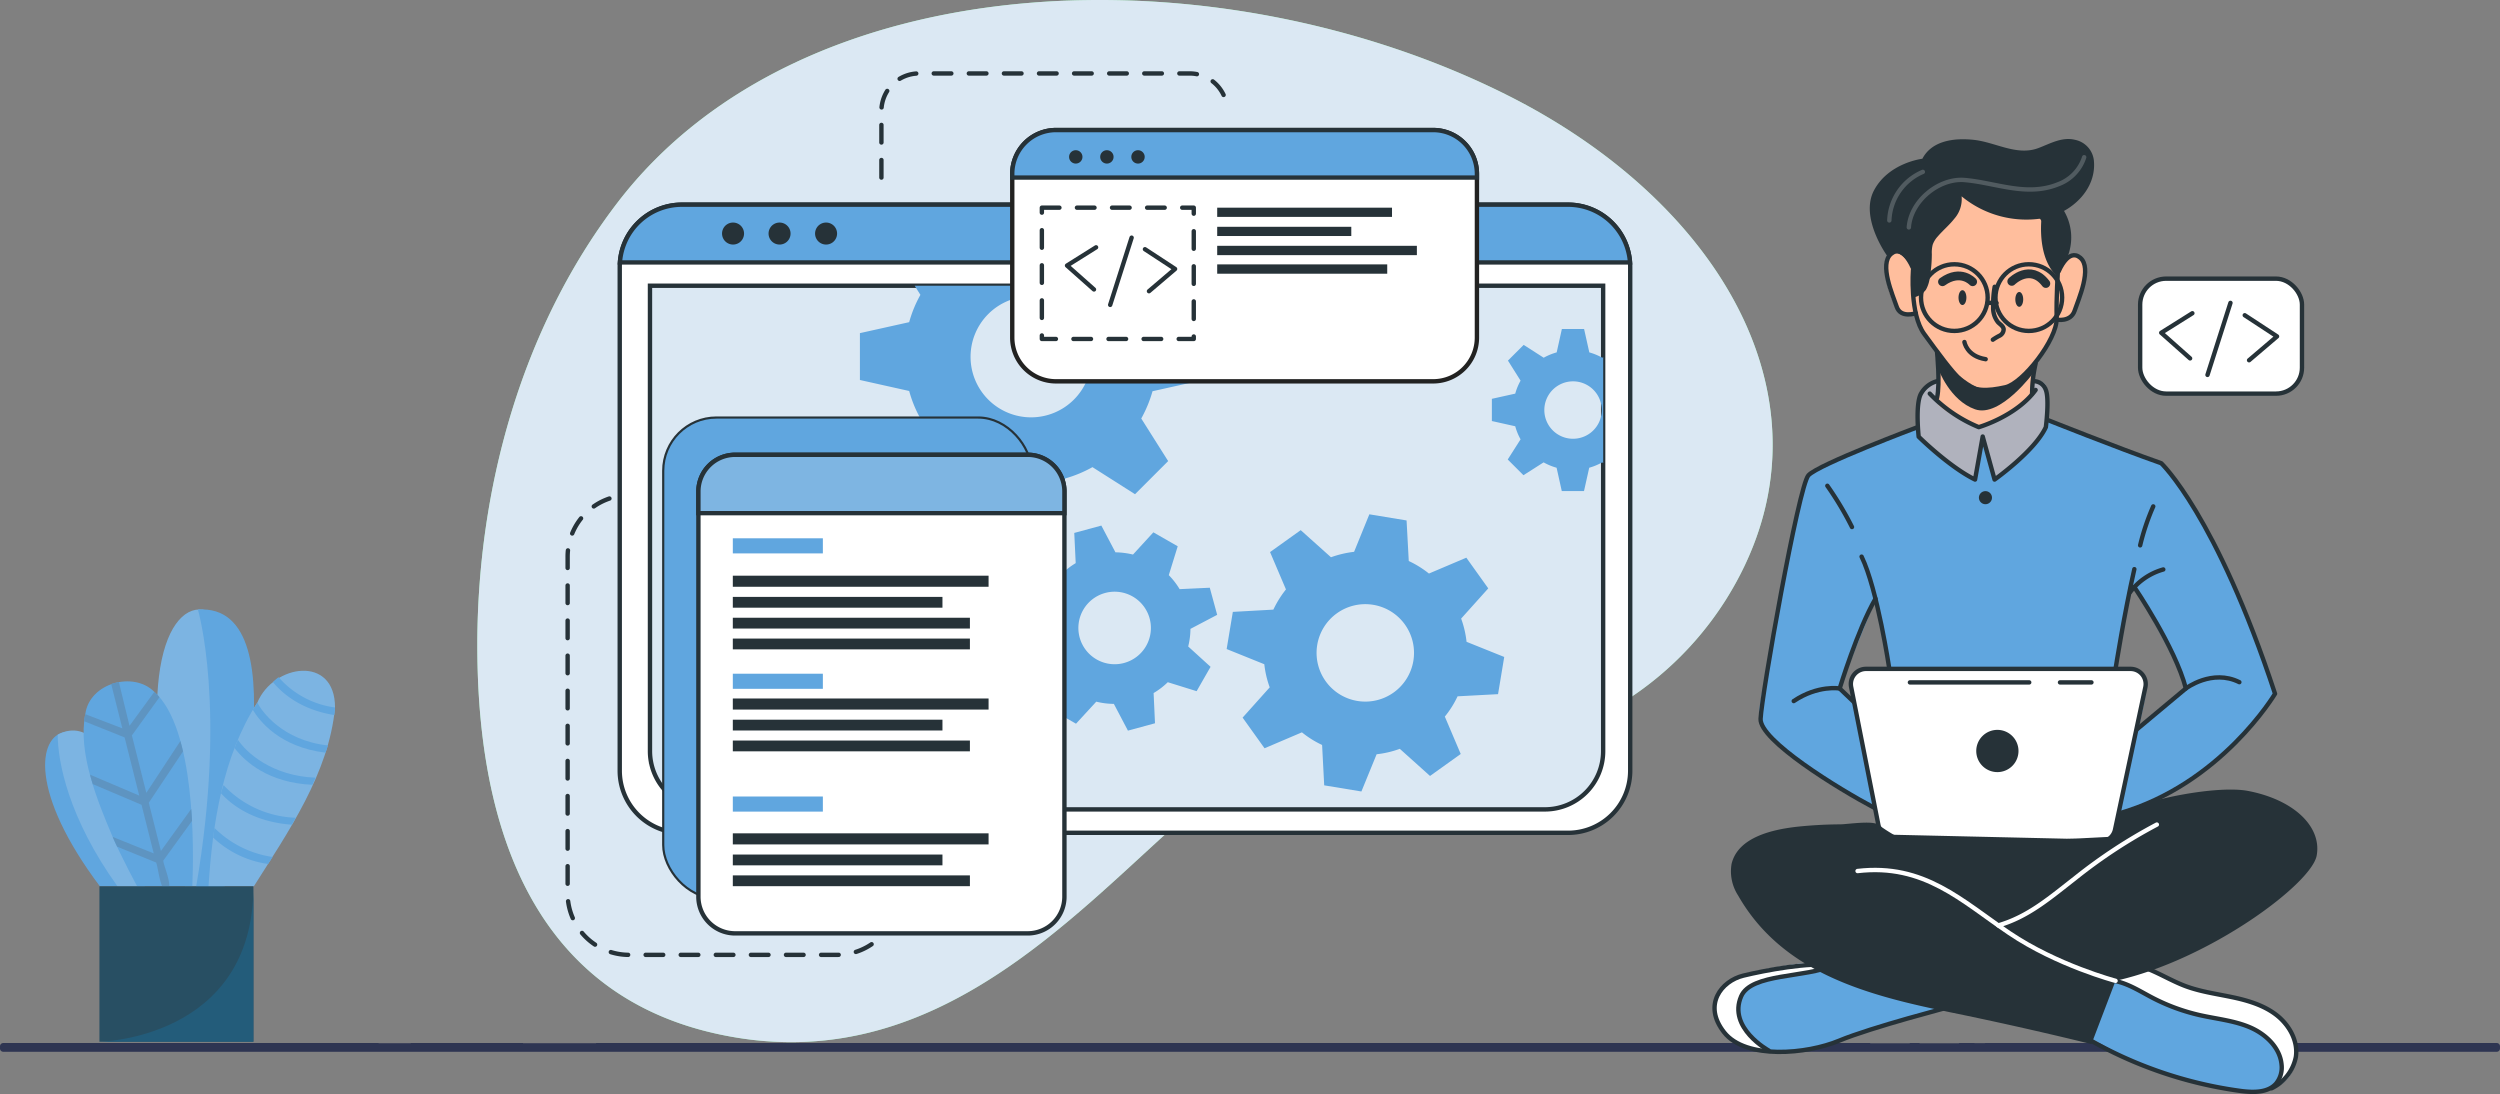
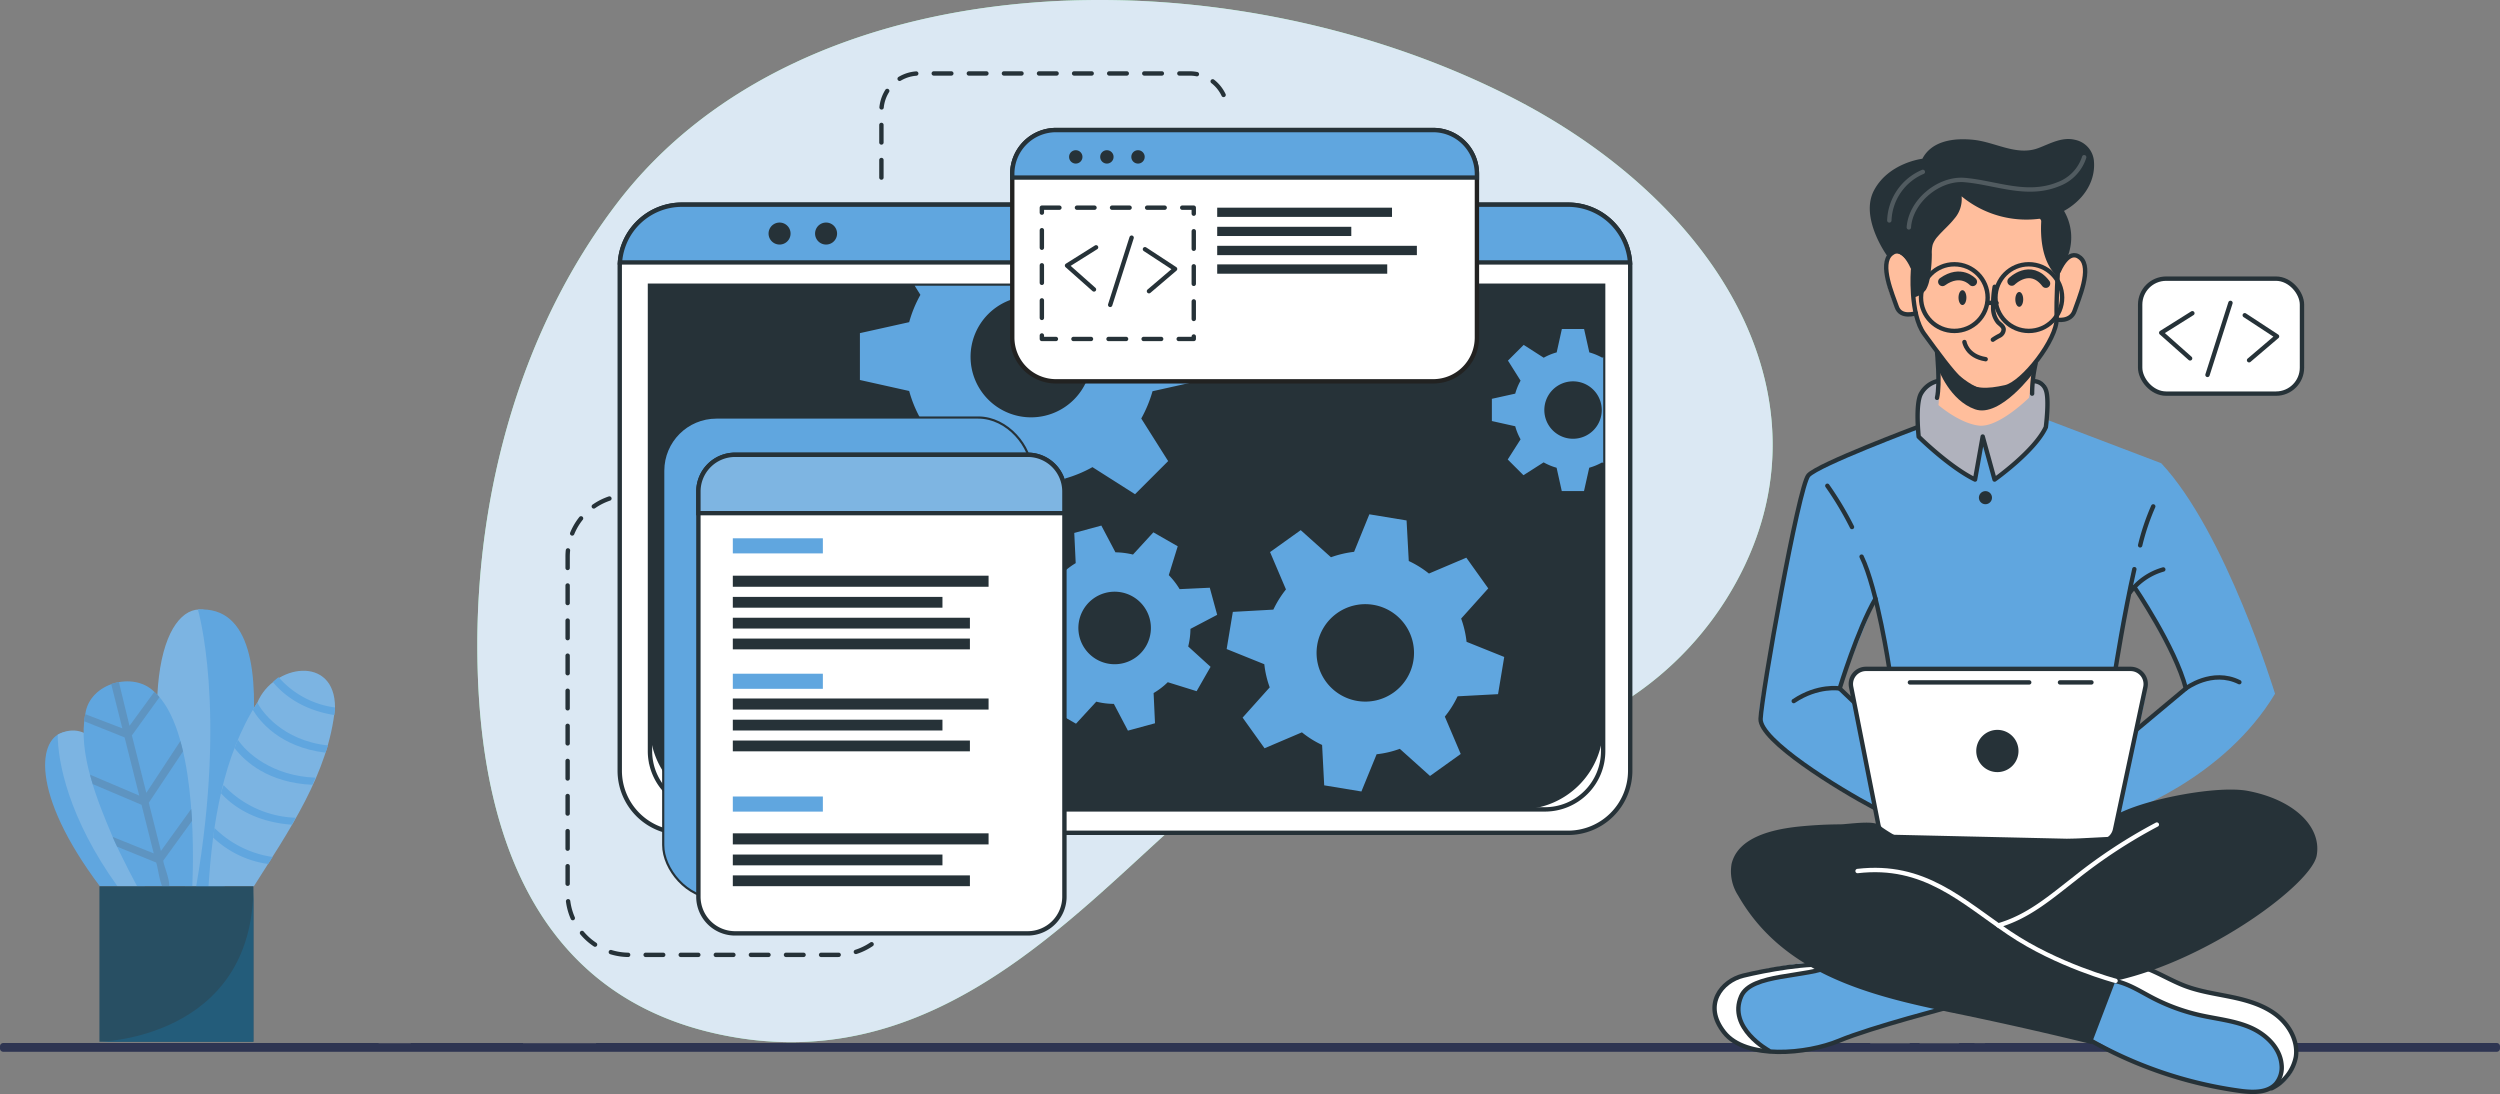
<svg xmlns="http://www.w3.org/2000/svg" width="570" height="249.425" viewBox="0 0 570 249.425">
  <rect x="0" y="0" width="570" height="249.425" fill="#808080" stroke="none" />
  <g id="IT_Service_Guyana_ic_9" transform="translate(-817.171 -972.662)">
    <g id="Kotlin_app_section1" transform="translate(0 -2)">
      <g id="Group_259623" data-name="Group 259623">
        <g id="Group_259622" data-name="Group 259622">
          <path id="Path_108575" data-name="Path 108575" d="M725.823,1699.547H609.206l-.226.032h-2.108c-.061-.01-.119-.021-.177-.032h-3.448l-.033.032a.2.2,0,0,0-.019.021H594.24a.455.455,0,0,1-.024-.053H592l-.033.032a.232.232,0,0,0-.019.021h-8.954a.386.386,0,0,1-.024-.053H292.474c.006.014.012.029.017.043H275.831c-.011-.014-.021-.029-.031-.043H250.223c0,.014-.008.029-.012.043h-7.285l-.072-.043H157.306a.744.744,0,0,0-.741.743v.511a.744.744,0,0,0,.741.743H725.823a.744.744,0,0,0,.741-.743v-.511A.744.744,0,0,0,725.823,1699.547Z" transform="translate(660.606 -487.076)" fill="#2e3552" />
          <g id="Character" transform="translate(1207.953 1006.358)">
            <g id="Group_259620" data-name="Group 259620" transform="translate(0 0)">
              <path id="Path_112843" data-name="Path 112843" d="M288.334,422.323s-24.534,7.036-27.958,8.249c-3.117,1.1-11.562,4.059-17.9,3.145a13.812,13.812,0,0,1-1.81-.392c-6.42-1.913-9.3-3.7-10.144-7.736s2.352-7.008,5.431-8.912,19.784-3.891,19.784-3.891l4.031,1.185h.009Z" transform="translate(-230.384 -225.573)" fill="#60a6df" />
              <path id="Path_112844" data-name="Path 112844" d="M242.477,433.717a13.812,13.812,0,0,1-1.81-.392c-6.42-1.913-9.3-3.7-10.144-7.736s2.352-7.008,5.431-8.912,19.784-3.891,19.784-3.891l4.031,1.185c-3.649,1.68-17.255,2.613-20.222,4.321s-4.4,4.927-2.65,9.276C237.83,429.882,240.331,432.122,242.477,433.717Z" transform="translate(-230.384 -225.573)" fill="#fff" />
              <path id="Path_112845" data-name="Path 112845" d="M284.653,423.4s-18.426,4.774-25.731,7.829-21.246,4.392-26.211-1.91-.573-11.722,4.392-12.927,15-3.114,20.488-2.35" transform="translate(-230.394 -225.645)" fill="none" stroke="#263238" stroke-linecap="round" stroke-linejoin="round" stroke-width="1" />
              <path id="Path_112846" data-name="Path 112846" d="M243.245,433.466s-9.375-5.139-6.262-12.344c2.3-5.317,14.8-4.165,21-7.071" transform="translate(-230.783 -225.658)" fill="none" stroke="#263238" stroke-linecap="round" stroke-linejoin="round" stroke-width="1" />
              <path id="Path_112847" data-name="Path 112847" d="M368.892,434.822c-.252,2.51-1.139,4.918-3.677,6.411-1.689,1-4.1,1.6-7.54,1.558-8.6-.112-24.776-6.262-24.776-6.262l-15.146-8.371,7.876-12.467,2.156-3.415,5.571,1.25s4.61,2.613,9.248,4.694,15.892,2.52,19.858,5.73S369.321,430.641,368.892,434.822Z" transform="translate(-236.221 -225.539)" fill="#60a6df" />
              <path id="Path_112848" data-name="Path 112848" d="M369.456,434.822c-.252,2.51-1.139,4.918-3.677,6.411a11.342,11.342,0,0,0-.429-7.559c-1.68-3.8-7.195-7.148-14.436-7.708s-12.785-3.947-15.687-5.459c-2.268-1.176-7.046-3.742-9.033-4.815l2.156-3.415,5.571,1.25s4.61,2.613,9.248,4.694,15.892,2.52,19.858,5.73S369.885,430.641,369.456,434.822Z" transform="translate(-236.785 -225.539)" fill="#fff" />
              <path id="Path_112849" data-name="Path 112849" d="M321.238,430.866a95.572,95.572,0,0,0,35.449,12.109c2.754.332,5.96.378,7.806-1.693a5.775,5.775,0,0,0,1.272-4.327c-.334-3.888-3.6-6.971-7.188-8.512s-7.544-1.909-11.352-2.763a44.835,44.835,0,0,1-10.916-3.993c-2.737-1.429-5.387-3.164-8.408-3.8s-6.619.136-8.23,2.77" transform="translate(-236.349 -225.9)" fill="none" stroke="#263238" stroke-linecap="round" stroke-linejoin="round" stroke-width="1" />
              <path id="Path_112850" data-name="Path 112850" d="M364.04,442.067a10.086,10.086,0,0,0,5.54-7.157c.549-3.665-1.538-7.349-4.479-9.6s-6.615-3.313-10.244-4.067-7.339-1.262-10.79-2.61c-5.307-2.073-10.541-6.169-16.048-4.708" transform="translate(-236.907 -225.629)" fill="none" stroke="#263238" stroke-linecap="round" stroke-linejoin="round" stroke-width="1" />
              <path id="Path_112851" data-name="Path 112851" d="M333.1,289.9l-25.625-9.752-.317-.121s.093-.681.168-1.67c.159-2.044.243-5.375-.719-6.5-1.428-1.67-5.478-.271-9.425-2.081s-11.254,1.428-11.254,1.428-5.273-.97-7.6,2.837c-1.185,3.07-.775,7.643-.775,7.643s-.168.065-.485.177c-3.052,1.138-19.662,7.391-23.18,9.9-3.882,2.753-8.175,30.982-9.556,39.269s-3.835,15.762-2.585,18.617,19.093,16.592,29.358,20.138,46.688,2.51,46.688,2.51.6-.159,1.652-.495c6.159-1.978,28.014-10.125,39.6-29.339C359.05,342.453,347.824,305.629,333.1,289.9Zm-69.233,47.481c-1.885,1.334-.877,6.514-.877,6.514l-3.21-2.828,8.053-19.8,3.434,15.2S265.75,336.051,263.865,337.376Zm64.427,12.579c-.887.457,2.548-9.061.915-11.217s-6.523-1.95-6.523-1.95l.42-2.6c.056-.289,2.9-14.884,2.9-14.884l.961-1.148s9.967,17.087,11.749,23.106C338.716,341.258,327.854,349.956,328.292,349.956Z" transform="translate(-231.12 -215.981)" fill="#60a6df" />
              <path id="Path_112852" data-name="Path 112852" d="M286.778,225.19l-13.225,14.043s-1.824,1.612-1.1,5.685,2.412,7.573,3.688,7.844a18.143,18.143,0,0,0,3.063.274s2.834,6.142,4.841,8.556c0,0,.7,9.48.327,12.113,0,0,4.752,4.151,9.227,4.678s11.391-6.33,11.391-6.33l1.714-8.394s4.057-6.159,4.334-7.8,2.131-1.219,3.043-2.028a15.442,15.442,0,0,0,3.369-7.843c.349-3.418.373-7.344-3.6-6.192-3.44-.924-1.287-8.2-1.287-8.2l-6.044-5.334Z" transform="translate(-233.184 -213.04)" fill="#ffbe9d" />
              <path id="Path_112853" data-name="Path 112853" d="M310.026,280.144a13.523,13.523,0,0,1-.681,1.53c-2.184,4.115-11.693,11.954-11.693,11.954l-2.874-8.837-1.577,8.837c-3.173-1.381-12.85-9.771-12.85-9.771s-.327-.784-.728-2.006c.317-.112.485-.177.485-.177s-.411-4.573.775-7.643c2.324-3.807,7.6-2.837,7.6-2.837s7.307-3.238,11.254-1.428,8,.411,9.425,2.081.551,8.175.551,8.175Z" transform="translate(-233.674 -215.981)" fill="#ffbe9d" opacity="0.5" />
              <path id="Path_112854" data-name="Path 112854" d="M337.508,290.55,311.883,280.8l-.317-.121s.093-.681.168-1.67l-.532,3.322-3.789,5.151a103.762,103.762,0,0,1,11.824,5.212,10.385,10.385,0,0,1,5.432,10.358l-4.724,40.393-1.932,22.938,5.842,6.066c6.159-1.978,28.014-10.125,39.6-29.339C363.46,343.107,352.234,306.283,337.508,290.55ZM332.7,350.61c-.887.457,2.548-9.061.915-11.217s-6.523-1.95-6.523-1.95l.42-2.6c.056-.289,2.9-14.884,2.9-14.884l.961-1.148s9.967,17.087,11.749,23.106C343.126,341.912,332.264,350.61,332.7,350.61Z" transform="translate(-235.531 -216.635)" fill="none" opacity="0.2" />
              <path id="Path_112855" data-name="Path 112855" d="M273.4,340.588l-3.985-13.317s-7.145-24.367-12.044-30.377l1.288,17.137s-4.2,20.472-8.095,26.557-4.731,7.6,0,7.6,16.238,9.173,16.238,9.173l-.887-7.652Zm-10.013,5.151-3.21-2.828,8.053-19.8,3.434,15.2s-5.515-.411-7.4.915S263.383,345.739,263.383,345.739Z" transform="translate(-231.516 -217.831)" fill="none" opacity="0.2" />
              <path id="Path_112856" data-name="Path 112856" d="M284.888,264.2s.735,7.18,0,10.461" transform="translate(-234.026 -215.646)" fill="none" stroke="#263238" stroke-linecap="round" stroke-linejoin="round" stroke-width="1" />
              <path id="Path_112857" data-name="Path 112857" d="M308.116,273.886a30.745,30.745,0,0,1,.8-6.86" transform="translate(-235.577 -215.835)" fill="none" stroke="#263238" stroke-linecap="round" stroke-linejoin="round" stroke-width="1" />
              <path id="Path_112858" data-name="Path 112858" d="M308.09,230.927s4.345,5.458,4.122,9.58-.557,9.023-.445,13.813-7.687,14.815-11.7,15.706-7.464,1.114-10.025-1.447-5.124-6.127-8.466-10.694-2.563-14.592-2.563-14.592" transform="translate(-233.628 -213.423)" fill="none" stroke="#263238" stroke-linecap="round" stroke-linejoin="round" stroke-width="1" />
              <path id="Path_112859" data-name="Path 112859" d="M298.942,248.271a22.571,22.571,0,0,0-.339,4.54,5.165,5.165,0,0,0,1.114,3.556c.48.49,1.178.881,1.269,1.561a1.648,1.648,0,0,1-.892,1.478,12.574,12.574,0,0,0-1.567.93" transform="translate(-234.937 -214.582)" fill="none" stroke="#263238" stroke-linecap="round" stroke-linejoin="round" stroke-width="1" />
              <path id="Path_112860" data-name="Path 112860" d="M291.579,261.769s.5,3.237,4.844,3.915" transform="translate(-234.473 -215.484)" fill="none" stroke="#263238" stroke-linecap="round" stroke-linejoin="round" stroke-width="1" />
              <path id="Path_112861" data-name="Path 112861" d="M291.934,250.795c0,.936-.4,1.695-.9,1.695s-.9-.759-.9-1.695.4-1.694.9-1.694S291.934,249.859,291.934,250.795Z" transform="translate(-234.376 -214.637)" fill="#263238" />
              <path id="Path_112862" data-name="Path 112862" d="M305.813,251.231c0,.936-.4,1.695-.9,1.695s-.9-.759-.9-1.695.4-1.694.9-1.694S305.813,250.3,305.813,251.231Z" transform="translate(-235.303 -214.667)" fill="#263238" />
              <path id="Path_112863" data-name="Path 112863" d="M303.142,246.833s4.211-4.212,7.774.486" transform="translate(-235.245 -214.37)" fill="none" stroke="#263238" stroke-linecap="round" stroke-linejoin="round" stroke-width="2" />
              <path id="Path_112864" data-name="Path 112864" d="M293.1,246.949s-2.673-3-6.883,0" transform="translate(-234.115 -214.405)" fill="none" stroke="#263238" stroke-linecap="round" stroke-linejoin="round" stroke-width="2" />
              <path id="Path_112865" data-name="Path 112865" d="M285.215,268.144s2.579,7.11,8.34,9.127,13.409-8.448,13.409-8.448l-.4-1.361s-5.012,6.512-10.588,5.4-11.088-8.665-11.088-8.665Z" transform="translate(-234.026 -215.646)" fill="#263238" />
              <path id="Path_112866" data-name="Path 112866" d="M279.217,253.725s-3.434,1.212-4.347-1.463-4.043-9.719-1.3-12.066,4.94,3.1,4.94,3.1" transform="translate(-233.196 -214.003)" fill="none" stroke="#263238" stroke-linecap="round" stroke-linejoin="round" stroke-width="1" />
              <path id="Path_112867" data-name="Path 112867" d="M314.11,255.248s3.191.642,4.1-2.033,4.044-9.719,1.3-12.067-4.94,3.1-4.94,3.1" transform="translate(-235.978 -214.067)" fill="none" stroke="#263238" stroke-linecap="round" stroke-linejoin="round" stroke-width="1" />
              <path id="Path_112868" data-name="Path 112868" d="M278.238,248.327a4.759,4.759,0,0,0,3.013-1.781,7.5,7.5,0,0,0,.875-2.7,32.55,32.55,0,0,0,.478-5.443,7.3,7.3,0,0,1,.191-2.121,5.443,5.443,0,0,1,1.148-1.888c1.2-1.4,2.641-2.591,3.781-4.044a6.749,6.749,0,0,0,1.669-5.113,23.223,23.223,0,0,0,19.012,4.917c6.043-1.185,11.843-6.488,11.138-13.153a5.394,5.394,0,0,0-4.258-4.641c-2.988-.743-5.672.849-8.378,1.87-4.934,1.861-9.762-1.334-14.747-1.871-4.264-.458-9.5.07-11.716,4.309,0,0-7.659.9-11.013,7.189s3.022,15,3.022,15,2.566-3.107,5.864,3.183Z" transform="translate(-232.928 -212.17)" fill="#263238" />
              <path id="Path_112869" data-name="Path 112869" d="M310.667,229.013s-1.98,10.319,3.188,15.316c0,0,1.131-3.1,2.277-3.86a11.961,11.961,0,0,0-.905-11.457C311.447,223.008,310.667,229.013,310.667,229.013Z" transform="translate(-235.723 -213.117)" fill="#263238" />
              <path id="Path_112870" data-name="Path 112870" d="M317.976,216.619a9.744,9.744,0,0,1-5.9,6.155c-7.173,2.922-14.141-.319-21.323-.954-5.871-.519-12.341,4.77-12.751,10.8" transform="translate(-233.566 -212.467)" fill="none" stroke="#fff" stroke-linecap="round" stroke-linejoin="round" stroke-width="1" opacity="0.2" />
              <path id="Path_112871" data-name="Path 112871" d="M273.231,231.267a12.539,12.539,0,0,1,7.641-11.067" transform="translate(-233.247 -212.707)" fill="none" stroke="#fff" stroke-linecap="round" stroke-linejoin="round" stroke-width="1" opacity="0.2" />
-               <path id="Path_112872" data-name="Path 112872" d="M283.115,274.317a32.723,32.723,0,0,0,11.171,7.643s8.588-2.49,12.959-8.477" transform="translate(-233.907 -216.266)" fill="none" stroke="#263238" stroke-linecap="round" stroke-linejoin="round" stroke-width="1" />
              <circle id="Ellipse_4170" data-name="Ellipse 4170" cx="7.599" cy="7.599" r="7.599" transform="translate(47.207 28.558)" fill="none" stroke="#263238" stroke-linecap="round" stroke-linejoin="round" stroke-width="1" />
              <circle id="Ellipse_4171" data-name="Ellipse 4171" cx="7.599" cy="7.599" r="7.599" transform="translate(64.185 28.558)" fill="none" stroke="#263238" stroke-linecap="round" stroke-linejoin="round" stroke-width="1" />
              <path id="Path_112873" data-name="Path 112873" d="M284.571,271.34a5.955,5.955,0,0,0-3.655,2.834c-1.345,2.367-.534,9.821-.534,9.821s6.943,6.872,12.856,9.77l1.744-9.808,2.707,9.808s9.156-6.475,11.691-11.949c0,0,.827-6.381,0-8.477a2.924,2.924,0,0,0-2.733-2" transform="translate(-233.708 -216.123)" fill="none" stroke="#263238" stroke-linecap="round" stroke-linejoin="round" stroke-width="1" />
              <path id="Path_112874" data-name="Path 112874" d="M272.778,339.8s-2.711-18.185-6.323-25.6" transform="translate(-232.794 -218.986)" fill="none" stroke="#263238" stroke-linecap="round" stroke-linejoin="round" stroke-width="1" />
              <path id="Path_112875" data-name="Path 112875" d="M258.087,296.894a73.613,73.613,0,0,1,5.617,9.4" transform="translate(-232.235 -217.831)" fill="none" stroke="#263238" stroke-linecap="round" stroke-linejoin="round" stroke-width="1" />
              <path id="Path_112876" data-name="Path 112876" d="M334.514,310.807a52.531,52.531,0,0,1,2.984-8.876" transform="translate(-237.341 -218.167)" fill="none" stroke="#263238" stroke-linecap="round" stroke-linejoin="round" stroke-width="1" />
              <path id="Path_112877" data-name="Path 112877" d="M328.5,340s1.958-12.466,4.288-22.741" transform="translate(-236.939 -219.191)" fill="none" stroke="#263238" stroke-linecap="round" stroke-linejoin="round" stroke-width="1" />
              <path id="Path_112878" data-name="Path 112878" d="M332.06,322.512a14.344,14.344,0,0,1,7.564-5.174" transform="translate(-237.177 -219.196)" fill="none" stroke="#263238" stroke-linecap="round" stroke-linejoin="round" stroke-width="1" />
-               <path id="Path_112879" data-name="Path 112879" d="M311.866,280.8s15.768,6.3,25.945,9.875c0,0,12.52,11.775,25.944,52.557,0,0-12.305,20.693-35.7,27.326" transform="translate(-235.828 -216.755)" fill="none" stroke="#263238" stroke-linecap="round" stroke-linejoin="round" stroke-width="1" />
              <path id="Path_112880" data-name="Path 112880" d="M333.567,355.673l11.3-9.438s5.98-4.545,12.2-1.435" transform="translate(-237.278 -220.958)" fill="none" stroke="#263238" stroke-linecap="round" stroke-linejoin="round" stroke-width="1" />
              <path id="Path_112881" data-name="Path 112881" d="M333.1,321.659s9.352,13.773,11.743,23.1" transform="translate(-237.246 -219.485)" fill="none" stroke="#263238" stroke-linecap="round" stroke-linejoin="round" stroke-width="1" />
              <path id="Path_112882" data-name="Path 112882" d="M263.656,349.563l-3.308-3.154s-4.911-.858-10.471,2.87" transform="translate(-231.687 -221.133)" fill="none" stroke="#263238" stroke-linecap="round" stroke-linejoin="round" stroke-width="1" />
              <path id="Path_112883" data-name="Path 112883" d="M261.1,344.95s4.109-13.5,8.162-20.464" transform="translate(-232.436 -219.674)" fill="none" stroke="#263238" stroke-linecap="round" stroke-linejoin="round" stroke-width="1" />
              <path id="Path_112884" data-name="Path 112884" d="M277.576,282.567s-22.681,8.511-24.9,10.989-10.676,50.079-10.9,55.526c-.2,4.869,17.468,15.811,26.2,20.422" transform="translate(-231.145 -216.873)" fill="none" stroke="#263238" stroke-linecap="round" stroke-linejoin="round" stroke-width="1" />
              <rect id="Rectangle_158961" data-name="Rectangle 158961" width="36.897" height="26.213" rx="5.921" transform="translate(97.173 31.838)" fill="#fff" stroke="#263238" stroke-linecap="round" stroke-linejoin="round" stroke-width="1" />
              <path id="Path_112885" data-name="Path 112885" d="M346.763,254.736l-7.1,4.454,6.584,5.84" transform="translate(-237.685 -215.014)" fill="none" stroke="#263238" stroke-linecap="round" stroke-linejoin="round" stroke-width="1" />
              <path id="Path_112886" data-name="Path 112886" d="M361.054,265.486l6.376-5.434-7.36-4.825" transform="translate(-239.048 -215.047)" fill="none" stroke="#263238" stroke-linecap="round" stroke-linejoin="round" stroke-width="1" />
              <line id="Line_657" data-name="Line 657" y1="16.423" x2="5.238" transform="translate(112.526 37.36)" fill="none" stroke="#263238" stroke-linecap="round" stroke-linejoin="round" stroke-width="1" />
              <path id="Path_112887" data-name="Path 112887" d="M298.1,299.693a1.491,1.491,0,1,1-1.491-1.492A1.491,1.491,0,0,1,298.1,299.693Z" transform="translate(-234.709 -217.918)" fill="#263238" />
              <g id="Group_259619" data-name="Group 259619" transform="translate(31.212 120.81)">
                <path id="Path_112888" data-name="Path 112888" d="M322.657,385.04H271.037a1.211,1.211,0,0,1-1.21-1.21h0a1.21,1.21,0,0,1,1.21-1.209h51.619a1.209,1.209,0,0,1,1.209,1.209h0A1.21,1.21,0,0,1,322.657,385.04Z" transform="translate(-264.231 -344.368)" fill="#263238" />
                <path id="Path_112889" data-name="Path 112889" d="M324.063,378.289l6.917-32.484a3.456,3.456,0,0,0-3.381-4.176H267.289a3.457,3.457,0,0,0-3.392,4.126l6.2,31.4a3.458,3.458,0,0,0,3.312,2.786l47.191,1.081A3.456,3.456,0,0,0,324.063,378.289Z" transform="translate(-263.831 -341.629)" fill="#fff" stroke="#263238" stroke-linecap="round" stroke-linejoin="round" stroke-width="1" />
                <path id="Path_112890" data-name="Path 112890" d="M304.1,361.344a4.815,4.815,0,1,1-4.815-4.815A4.815,4.815,0,0,1,304.1,361.344Z" transform="translate(-265.878 -342.624)" fill="#263238" />
                <line id="Line_658" data-name="Line 658" x2="7.166" transform="translate(47.686 3.082)" fill="none" stroke="#263238" stroke-linecap="round" stroke-linejoin="round" stroke-width="1" />
                <line id="Line_659" data-name="Line 659" x2="27.2" transform="translate(13.467 3.082)" fill="none" stroke="#263238" stroke-linecap="round" stroke-linejoin="round" stroke-width="1" />
              </g>
              <path id="Path_112891" data-name="Path 112891" d="M322.221,414.721l-5.5,14.431s-14.019-3.534-31.983-7.215c-18.784-3.849-38.4-8.833-48.58-26.686a10.113,10.113,0,0,1-1.485-7.186c1.469-6.167,9.491-7.841,14.779-8.458a98.2,98.2,0,0,1,10.008-.563c1.7-.024,7.319-.916,8.678.084A39.78,39.78,0,0,0,274.666,383c3,1.275,46.839-1.145,46.839-1.145a15.652,15.652,0,0,0,1.379-5.264c6.89-3.5,22.846-6.469,29.589-5.158,10.6,2.061,16.786,8.247,15.609,14.725S343.507,410.009,322.221,414.721Z" transform="translate(-230.658 -222.789)" fill="#263238" />
              <path id="Path_112892" data-name="Path 112892" d="M324.291,416.034s-13.334-3.534-24.231-10.9S280.65,389.235,265.47,391" transform="translate(-232.728 -224.102)" fill="none" stroke="#fff" stroke-linecap="round" stroke-linejoin="round" stroke-width="1" />
              <path id="Path_112893" data-name="Path 112893" d="M299.851,402.659c6.882-1.98,11.934-6.432,17.456-10.707A118.189,118.189,0,0,1,336,379.671" transform="translate(-235.025 -223.361)" fill="none" stroke="#fff" stroke-linecap="round" stroke-linejoin="round" stroke-width="1" />
              <line id="Line_660" data-name="Line 660" x2="2.019" transform="translate(62.405 37.36)" fill="none" stroke="#263238" stroke-linecap="round" stroke-linejoin="round" stroke-width="1" />
            </g>
          </g>
          <g id="Group_306790" data-name="Group 306790" transform="translate(12.144 45.011)">
            <g id="Group_259621" data-name="Group 259621" transform="translate(913.854 929.65)">
              <g id="Background_Simple" data-name="Background Simple">
                <g id="Group_259607" data-name="Group 259607">
                  <path id="Path_112823" data-name="Path 112823" d="M40.2,204.367q0,.382,0,.764c-.054,34.149,8.345,81.806,59.73,89.862,67.3,10.552,102.208-71.644,136.243-68.238,17.426,1.743,37.406,4.058,53.462-2.287a74.8,74.8,0,0,0,35.124-29.235c27.135-42.936.2-89.991-49.361-115.03-66.118-33.4-161.01-31.079-203.377,24.5C49.86,133.765,40.4,170.291,40.2,204.367Z" transform="translate(-40.198 -58.319)" fill="#92e3a9" />
                  <path id="Path_112824" data-name="Path 112824" d="M40.2,204.367q0,.382,0,.764c-.054,34.149,8.345,81.806,59.73,89.862,67.3,10.552,102.208-71.644,136.243-68.238,17.426,1.743,37.406,4.058,53.462-2.287a74.8,74.8,0,0,0,35.124-29.235c27.135-42.936.2-89.991-49.361-115.03-66.118-33.4-161.01-31.079-203.377,24.5C49.86,133.765,40.4,170.291,40.2,204.367Z" transform="translate(-40.198 -58.319)" fill="#dbe8f3" />
                </g>
              </g>
              <g id="Lines" transform="translate(20.592 16.748)">
                <g id="Group_259608" data-name="Group 259608">
                  <path id="Path_112825" data-name="Path 112825" d="M86.9,218.777H83.447a13.993,13.993,0,0,0-13.993,13.994v76.784a13.993,13.993,0,0,0,13.993,13.993h47.446a13.993,13.993,0,0,0,13.994-13.993h0" transform="translate(-69.454 -122.588)" fill="none" stroke="#263238" stroke-linecap="round" stroke-linejoin="round" stroke-width="1" stroke-dasharray="4" />
                  <path id="Path_112826" data-name="Path 112826" d="M171.1,105.852V90.685a8.571,8.571,0,0,1,8.571-8.571h61.7a8.57,8.57,0,0,1,8.57,8.571h0" transform="translate(-99.557 -82.114)" fill="none" stroke="#263238" stroke-linecap="round" stroke-linejoin="round" stroke-width="1" stroke-dasharray="4" />
                </g>
              </g>
              <g id="Window" transform="translate(32.473 46.668)">
                <g id="Group_259610" data-name="Group 259610">
                  <path id="Path_112827" data-name="Path 112827" d="M316.722,138.792V253.68a14.163,14.163,0,0,1-14.161,14.161H100.5A14.163,14.163,0,0,1,86.335,253.68V138.792c0-.338.014-.669.042-1A14.159,14.159,0,0,1,100.5,124.624H302.561a14.159,14.159,0,0,1,14.119,13.169C316.708,138.124,316.722,138.454,316.722,138.792Z" transform="translate(-86.335 -124.624)" fill="#fff" stroke="#263238" stroke-linecap="round" stroke-linejoin="round" stroke-width="1" />
                  <path id="Rectangle_158940" data-name="Rectangle 158940" d="M0,0H217.327a0,0,0,0,1,0,0V100.543A18.856,18.856,0,0,1,198.471,119.4H18.856A18.856,18.856,0,0,1,0,100.543V0A0,0,0,0,1,0,0Z" transform="translate(6.891 18.477)" fill="#263238" />
-                   <path id="Path_112828" data-name="Path 112828" d="M313.456,150.874V257.006a13.2,13.2,0,0,1-13.124,13.267H109.249a13.2,13.2,0,0,1-13.124-13.267V150.874Z" transform="translate(-89.234 -132.398)" fill="#dbe8f3" />
                  <path id="Path_112829" data-name="Path 112829" d="M316.7,137.793H86.395a14.159,14.159,0,0,1,14.119-13.169H302.579A14.159,14.159,0,0,1,316.7,137.793Z" transform="translate(-86.353 -124.624)" fill="#60a6df" stroke="#263238" stroke-miterlimit="10" stroke-width="1" />
-                   <path id="Path_112830" data-name="Path 112830" d="M124.493,132.923a2.508,2.508,0,1,1-2.508-2.508A2.508,2.508,0,0,1,124.493,132.923Z" transform="translate(-96.15 -126.339)" fill="#263238" />
                  <path id="Path_112831" data-name="Path 112831" d="M139.562,132.923a2.508,2.508,0,1,1-2.508-2.508A2.509,2.509,0,0,1,139.562,132.923Z" transform="translate(-100.613 -126.339)" fill="#263238" />
                  <path id="Path_112832" data-name="Path 112832" d="M154.63,132.923a2.508,2.508,0,1,1-2.508-2.508A2.508,2.508,0,0,1,154.63,132.923Z" transform="translate(-105.076 -126.339)" fill="#263238" />
                  <path id="Path_112833" data-name="Path 112833" d="M313.454,150.88V257a13.275,13.275,0,0,1-13.274,13.274H109.4a13.27,13.27,0,0,1-13.014-10.7l-.007-.007v-.028A13.178,13.178,0,0,1,96.13,257V150.88Z" transform="translate(-89.236 -132.4)" fill="none" stroke="#263238" stroke-miterlimit="10" stroke-width="1" />
                  <path id="Path_112834" data-name="Path 112834" d="M394.016,171.448a13.5,13.5,0,0,0-2.949-1.218l-1.19-5.328H384.81l-1.182,5.328a13.082,13.082,0,0,0-2.956,1.218L376.1,168.52l-3.583,3.583,2.879,4.575a13.02,13.02,0,0,0-1.218,2.956l-5.328,1.182v5.068l5.328,1.189a12.918,12.918,0,0,0,1.218,2.977l-2.928,4.6,3.583,3.583,4.6-2.928a13.1,13.1,0,0,0,2.956,1.225l1.182,5.321h5.068l1.189-5.321A13.521,13.521,0,0,0,394,195.308l.232.148V171.314Zm-6.658,18.476a6.546,6.546,0,1,1,6.546-6.546A6.542,6.542,0,0,1,387.358,189.923Z" transform="translate(-170.004 -136.553)" fill="#60a6df" />
                  <path id="Path_112835" data-name="Path 112835" d="M242.085,172.426V161.741l-11.233-2.492a29.028,29.028,0,0,0-2.569-6.236l1.358-2.14h-53.02l1.309,2.083a27.647,27.647,0,0,0-2.562,6.229l-11.233,2.5v10.684l11.233,2.506a28.022,28.022,0,0,0,2.562,6.278l-6.173,9.706,7.559,7.552,9.7-6.173a28.578,28.578,0,0,0,6.236,2.583l2.492,11.219h10.684l2.513-11.219a28.761,28.761,0,0,0,6.215-2.583l9.706,6.173,7.552-7.552-6.13-9.706a29.276,29.276,0,0,0,2.569-6.222Zm-38.922,8.46a13.8,13.8,0,1,1,13.8-13.8A13.8,13.8,0,0,1,203.163,180.886Z" transform="translate(-109.376 -132.398)" fill="#60a6df" />
                  <path id="Path_112837" data-name="Path 112837" d="M253.6,256.14a17.255,17.255,0,0,0,.514-4.014l6.092-3.2-1.684-6.181-6.877.322a17.137,17.137,0,0,0-2.471-3.193l2.038-6.579-5.553-3.181-4.646,5.069a17.994,17.994,0,0,0-4-.51l-3.216-6.1-6.173,1.679.326,6.886a17.465,17.465,0,0,0-3.2,2.468l-6.581-2.031-3.186,5.544,5.1,4.633a16.7,16.7,0,0,0-.5,4l-6.1,3.214,1.684,6.181,6.886-.326a16.425,16.425,0,0,0,2.462,3.2l-2.048,6.545,5.553,3.181,4.622-5.026a16.867,16.867,0,0,0,4.01.506l3.207,6.1,6.172-1.679-.271-5.882-.046-1.008a16.968,16.968,0,0,0,3.231-2.472l6.576,2.045,2.718-4.75.464-.8Zm-14.594,3.755a8.268,8.268,0,1,1,5.8-10.15A8.268,8.268,0,0,1,239.01,259.894Z" transform="translate(-123.991 -155.41)" fill="#60a6df" />
                  <path id="Path_112838" data-name="Path 112838" d="M344.813,265.933l1.408-8.481L337.634,254A22.782,22.782,0,0,0,336.4,248.7l6.18-6.884-5-7-8.523,3.618a22.654,22.654,0,0,0-4.6-2.858l-.5-9.248-8.488-1.4-3.477,8.552a23.741,23.741,0,0,0-5.272,1.239l-6.9-6.18-6.989,5,3.625,8.516a23.189,23.189,0,0,0-2.583,4.012c-.1.2-.2.394-.289.591l-9.241.514-1.408,8.474,1.394.563,7.193,2.9a22.341,22.341,0,0,0,1.232,5.272l-6.18,6.9,5,6.989,8.523-3.632a22.092,22.092,0,0,0,4.6,2.879l.479,9.206,8.481,1.4,3.47-8.488a22.307,22.307,0,0,0,5.286-1.239l6.891,6.187,7-5.011-3.625-8.523a22.227,22.227,0,0,0,2.907-4.624Zm-23.8-.38a11.108,11.108,0,1,1,2.562-15.5A11.109,11.109,0,0,1,321.017,265.552Z" transform="translate(-144.558 -154.332)" fill="#60a6df" />
                </g>
              </g>
              <g id="Graphics" transform="translate(42.637 29.653)">
                <g id="Group_259618" data-name="Group 259618">
                  <g id="Group_259615" data-name="Group 259615" transform="translate(0 65.795)">
                    <rect id="Rectangle_158941" data-name="Rectangle 158941" width="83.455" height="109.116" rx="11.884" fill="#92e3a9" stroke="#263238" stroke-miterlimit="10" stroke-width="1" />
                    <rect id="Rectangle_158942" data-name="Rectangle 158942" width="83.455" height="109.116" rx="11.884" fill="#60a6df" />
                    <g id="Group_259614" data-name="Group 259614" transform="translate(7.77 8.245)">
                      <path id="Path_112839" data-name="Path 112839" d="M195.268,214.006v92.386a8.366,8.366,0,0,1-8.369,8.369H120.176a8.364,8.364,0,0,1-8.362-8.369V214.006a8.363,8.363,0,0,1,8.362-8.362H186.9A8.364,8.364,0,0,1,195.268,214.006Z" transform="translate(-111.814 -205.644)" fill="#fff" stroke="#263238" stroke-linecap="round" stroke-linejoin="round" stroke-width="1" />
                      <path id="Path_112840" data-name="Path 112840" d="M195.268,214.006v4.948H111.814v-4.948a8.363,8.363,0,0,1,8.362-8.362H186.9A8.364,8.364,0,0,1,195.268,214.006Z" transform="translate(-111.814 -205.644)" fill="#7eb5e2" stroke="#263238" stroke-miterlimit="10" stroke-width="1" />
                      <rect id="Rectangle_158943" data-name="Rectangle 158943" width="20.531" height="3.444" transform="translate(7.848 19.04)" fill="#60a6df" />
                      <rect id="Rectangle_158944" data-name="Rectangle 158944" width="20.531" height="3.444" transform="translate(7.848 49.915)" fill="#60a6df" />
                      <rect id="Rectangle_158945" data-name="Rectangle 158945" width="20.531" height="3.444" transform="translate(7.848 77.912)" fill="#60a6df" />
                      <g id="Group_259611" data-name="Group 259611" transform="translate(7.848 27.566)">
                        <rect id="Rectangle_158946" data-name="Rectangle 158946" width="58.313" height="2.526" fill="#263238" />
                        <rect id="Rectangle_158947" data-name="Rectangle 158947" width="47.798" height="2.461" transform="translate(0 4.835)" fill="#263238" />
                        <rect id="Rectangle_158948" data-name="Rectangle 158948" width="54.057" height="2.461" transform="translate(0 9.587)" fill="#263238" />
                        <rect id="Rectangle_158949" data-name="Rectangle 158949" width="54.057" height="2.461" transform="translate(0 14.335)" fill="#263238" />
                      </g>
                      <g id="Group_259612" data-name="Group 259612" transform="translate(7.848 55.564)">
                        <rect id="Rectangle_158950" data-name="Rectangle 158950" width="58.313" height="2.526" fill="#263238" />
                        <rect id="Rectangle_158951" data-name="Rectangle 158951" width="47.798" height="2.461" transform="translate(0 4.835)" fill="#263238" />
                        <rect id="Rectangle_158952" data-name="Rectangle 158952" width="54.057" height="2.461" transform="translate(0 9.587)" fill="#263238" />
                      </g>
                      <g id="Group_259613" data-name="Group 259613" transform="translate(7.848 86.309)">
                        <rect id="Rectangle_158953" data-name="Rectangle 158953" width="58.313" height="2.526" fill="#263238" />
                        <rect id="Rectangle_158954" data-name="Rectangle 158954" width="47.798" height="2.461" transform="translate(0 4.835)" fill="#263238" />
                        <rect id="Rectangle_158955" data-name="Rectangle 158955" width="54.057" height="2.461" transform="translate(0 9.587)" fill="#263238" />
                      </g>
                    </g>
                  </g>
                  <g id="Group_259617" data-name="Group 259617" transform="translate(79.326)">
                    <path id="Path_112841" data-name="Path 112841" d="M319.429,110.43v37.339a9.97,9.97,0,0,1-9.973,9.973h-86a9.974,9.974,0,0,1-9.973-9.973V110.43a9.98,9.98,0,0,1,9.973-9.98h86A9.976,9.976,0,0,1,319.429,110.43Z" transform="translate(-213.48 -100.45)" fill="#fff" stroke="#222221" stroke-miterlimit="10" stroke-width="1" />
                    <path id="Path_112842" data-name="Path 112842" d="M319.429,110.43v.852H213.48v-.852a9.98,9.98,0,0,1,9.973-9.98h86A9.976,9.976,0,0,1,319.429,110.43Z" transform="translate(-213.48 -100.45)" fill="#60a6df" stroke="#263238" stroke-miterlimit="10" stroke-width="1" />
                    <circle id="Ellipse_4167" data-name="Ellipse 4167" cx="1.528" cy="1.528" r="1.528" transform="translate(12.957 4.592)" fill="#263238" />
                    <circle id="Ellipse_4168" data-name="Ellipse 4168" cx="1.528" cy="1.528" r="1.528" transform="translate(20.052 4.592)" fill="#263238" />
                    <circle id="Ellipse_4169" data-name="Ellipse 4169" cx="1.528" cy="1.528" r="1.528" transform="translate(27.147 4.592)" fill="#263238" />
                    <rect id="Rectangle_158956" data-name="Rectangle 158956" width="34.632" height="29.936" transform="translate(6.756 17.698)" fill="none" stroke="#263238" stroke-linecap="round" stroke-linejoin="round" stroke-width="1" stroke-dasharray="4" />
                    <g id="Group_259616" data-name="Group 259616" transform="translate(46.731 17.698)">
                      <rect id="Rectangle_158957" data-name="Rectangle 158957" width="39.857" height="2.102" fill="#263238" />
                      <rect id="Rectangle_158958" data-name="Rectangle 158958" width="30.573" height="2.102" transform="translate(0 4.36)" fill="#263238" />
                      <rect id="Rectangle_158959" data-name="Rectangle 158959" width="45.527" height="2.127" transform="translate(0 8.695)" fill="#263238" />
                      <rect id="Rectangle_158960" data-name="Rectangle 158960" width="38.767" height="2.127" transform="translate(0 12.93)" fill="#263238" />
                    </g>
                  </g>
                </g>
              </g>
            </g>
            <path id="Path_136414" data-name="Path 136414" d="M346.289,254.736l-6.621,4.156,6.144,5.449" transform="translate(708.642 731.307)" fill="none" stroke="#263238" stroke-linecap="round" stroke-linejoin="round" stroke-width="1" />
            <path id="Path_136415" data-name="Path 136415" d="M360.988,264.8l5.95-5.071-6.868-4.5" transform="translate(706.006 731.244)" fill="none" stroke="#263238" stroke-linecap="round" stroke-linejoin="round" stroke-width="1" />
            <line id="Line_795" data-name="Line 795" y1="15.326" x2="4.888" transform="translate(1058.148 983.839)" fill="none" stroke="#263238" stroke-linecap="round" stroke-linejoin="round" stroke-width="1" />
          </g>
        </g>
        <g id="_4" data-name="4" transform="translate(827.459 1113.604)">
          <path id="Path_111652" data-name="Path 111652" d="M2121.436,1233.477h-9.05C2086.859,1140.033,2147.77,1159.136,2121.436,1233.477Z" transform="translate(-2080.488 -1170.342)" fill="#7cb4e2" />
          <path id="Path_111653" data-name="Path 111653" d="M2159.888,1233.42s-6.776,1.6-6.5,0c7.012-40.77.385-63.1.385-63.1C2178.425,1168.662,2159.888,1233.42,2159.888,1233.42Z" transform="translate(-2118.94 -1170.285)" fill="#60a6df" />
          <path id="Path_111654" data-name="Path 111654" d="M2197.154,1252.84c-1.374,15.01-10.736,28.439-18.505,40.769h-10.336c.918-14.216,3.219-29.631,11.124-41.877C2183.118,1242.938,2197.177,1240.795,2197.154,1252.84Z" transform="translate(-2131.057 -1230.477)" fill="#7cb4e2" />
          <path id="Path_111655" data-name="Path 111655" d="M2260.424,1259.206c0,.554-.165,1.726-.165,1.726-7.352-1.172-11.656-4.71-13.971-7.48a6.133,6.133,0,0,1,1.286-1.14A20.644,20.644,0,0,0,2260.424,1259.206Z" transform="translate(-2194.328 -1236.843)" fill="#60a6df" />
          <path id="Path_111656" data-name="Path 111656" d="M2239.02,1292.758c-.171.54-.356,1.094-.555,1.648-10.51-1.278-15.12-7.29-16.587-9.775.32-.554.667-1.1,1.022-1.641C2223.88,1284.923,2228.582,1291.625,2239.02,1292.758Z" transform="translate(-2174.521 -1261.736)" fill="#60a6df" />
          <path id="Path_111657" data-name="Path 111657" d="M2218.257,1336.445c-.241.54-.49,1.087-.739,1.627-10-.455-15.366-5.243-17.752-8.39.241-.639.49-1.279.76-1.9C2202.475,1330.766,2208.379,1336.092,2218.257,1336.445Z" transform="translate(-2156.579 -1298.078)" fill="#60a6df" />
          <path id="Path_111658" data-name="Path 111658" d="M2200.452,1390.175l-.881,1.591c-8.3-.611-13.385-4.118-16.163-7.166a13.464,13.464,0,0,1,.584-1.863A23.611,23.611,0,0,0,2200.452,1390.175Z" transform="translate(-2143.306 -1342.672)" fill="#60a6df" />
          <path id="Path_111659" data-name="Path 111659" d="M2187.411,1441.116c-.341.54-.675,1.073-1.009,1.6a22.8,22.8,0,0,1-12.552-6.038c.1-.724.2-1.449.32-2.181A23.6,23.6,0,0,0,2187.411,1441.116Z" transform="translate(-2135.55 -1384.669)" fill="#60a6df" />
          <path id="Path_111660" data-name="Path 111660" d="M1993.467,1353.263h-10.22C1951.091,1310.441,1990.889,1302.183,1993.467,1353.263Z" transform="translate(-1970.76 -1290.129)" fill="#60a6df" />
          <path id="Path_111661" data-name="Path 111661" d="M2005.811,1352.218H1999.6c-11.183-15.589-13.614-28.387-13.627-34.569C2000.563,1309.869,2005.844,1352.184,2005.811,1352.218Z" transform="translate(-1983.104 -1289.083)" fill="#7cb4e2" />
          <path id="Path_111662" data-name="Path 111662" d="M2042.054,1304.038H2029.5c.224.534-4-7.4-5.6-11.26h-.007c-3.486-8.2-8.013-19.245-6.223-28.1,1-6.993,10.984-9.751,15.721-4.972C2042.733,1267.991,2042.439,1295.437,2042.054,1304.038Z" transform="translate(-2008.493 -1240.907)" fill="#60a6df" />
          <path id="Path_111663" data-name="Path 111663" d="M2042.416,1289.762c-.055-.874-.1-1.8-.185-2.7l-6.912,9.583-2.763-11,7.8-11.7c-.179-.809-.382-1.585-.6-2.365l-7.764,11.813-3.289-13.1,6.294-8.717a11.267,11.267,0,0,0-1.179-1.215l-5.662,7.75-2.422-9.988a12.077,12.077,0,0,0-1.754.448l2.543,10.116-8.447-3.239a12.932,12.932,0,0,0-.285,1.606l9.25,3.7,3.332,13.262-11.21-4.773c.185.719.395,1.436.611,2.152l11.125,4.717,2.785,11.089-9.363-3.772c.32.8.692,1.522,1.015,2.238l8.873,3.6c.446.754.943,6.427,2.245,6.287,2.074.089-.705-5.9-.582-6.735l6.55-9.05Z" transform="translate(-2008.918 -1241.563)" fill="#5e94c1" />
          <rect id="Rectangle_158727" data-name="Rectangle 158727" width="35.108" height="35.438" transform="translate(12.382 63.133)" fill="#284f63" />
          <path id="Path_111664" data-name="Path 111664" d="M2071.526,1505.057v35.438h-35.108S2071.526,1539.947,2071.526,1505.057Z" transform="translate(-2024.036 -1441.924)" fill="#235c7a" />
        </g>
      </g>
    </g>
  </g>
</svg>